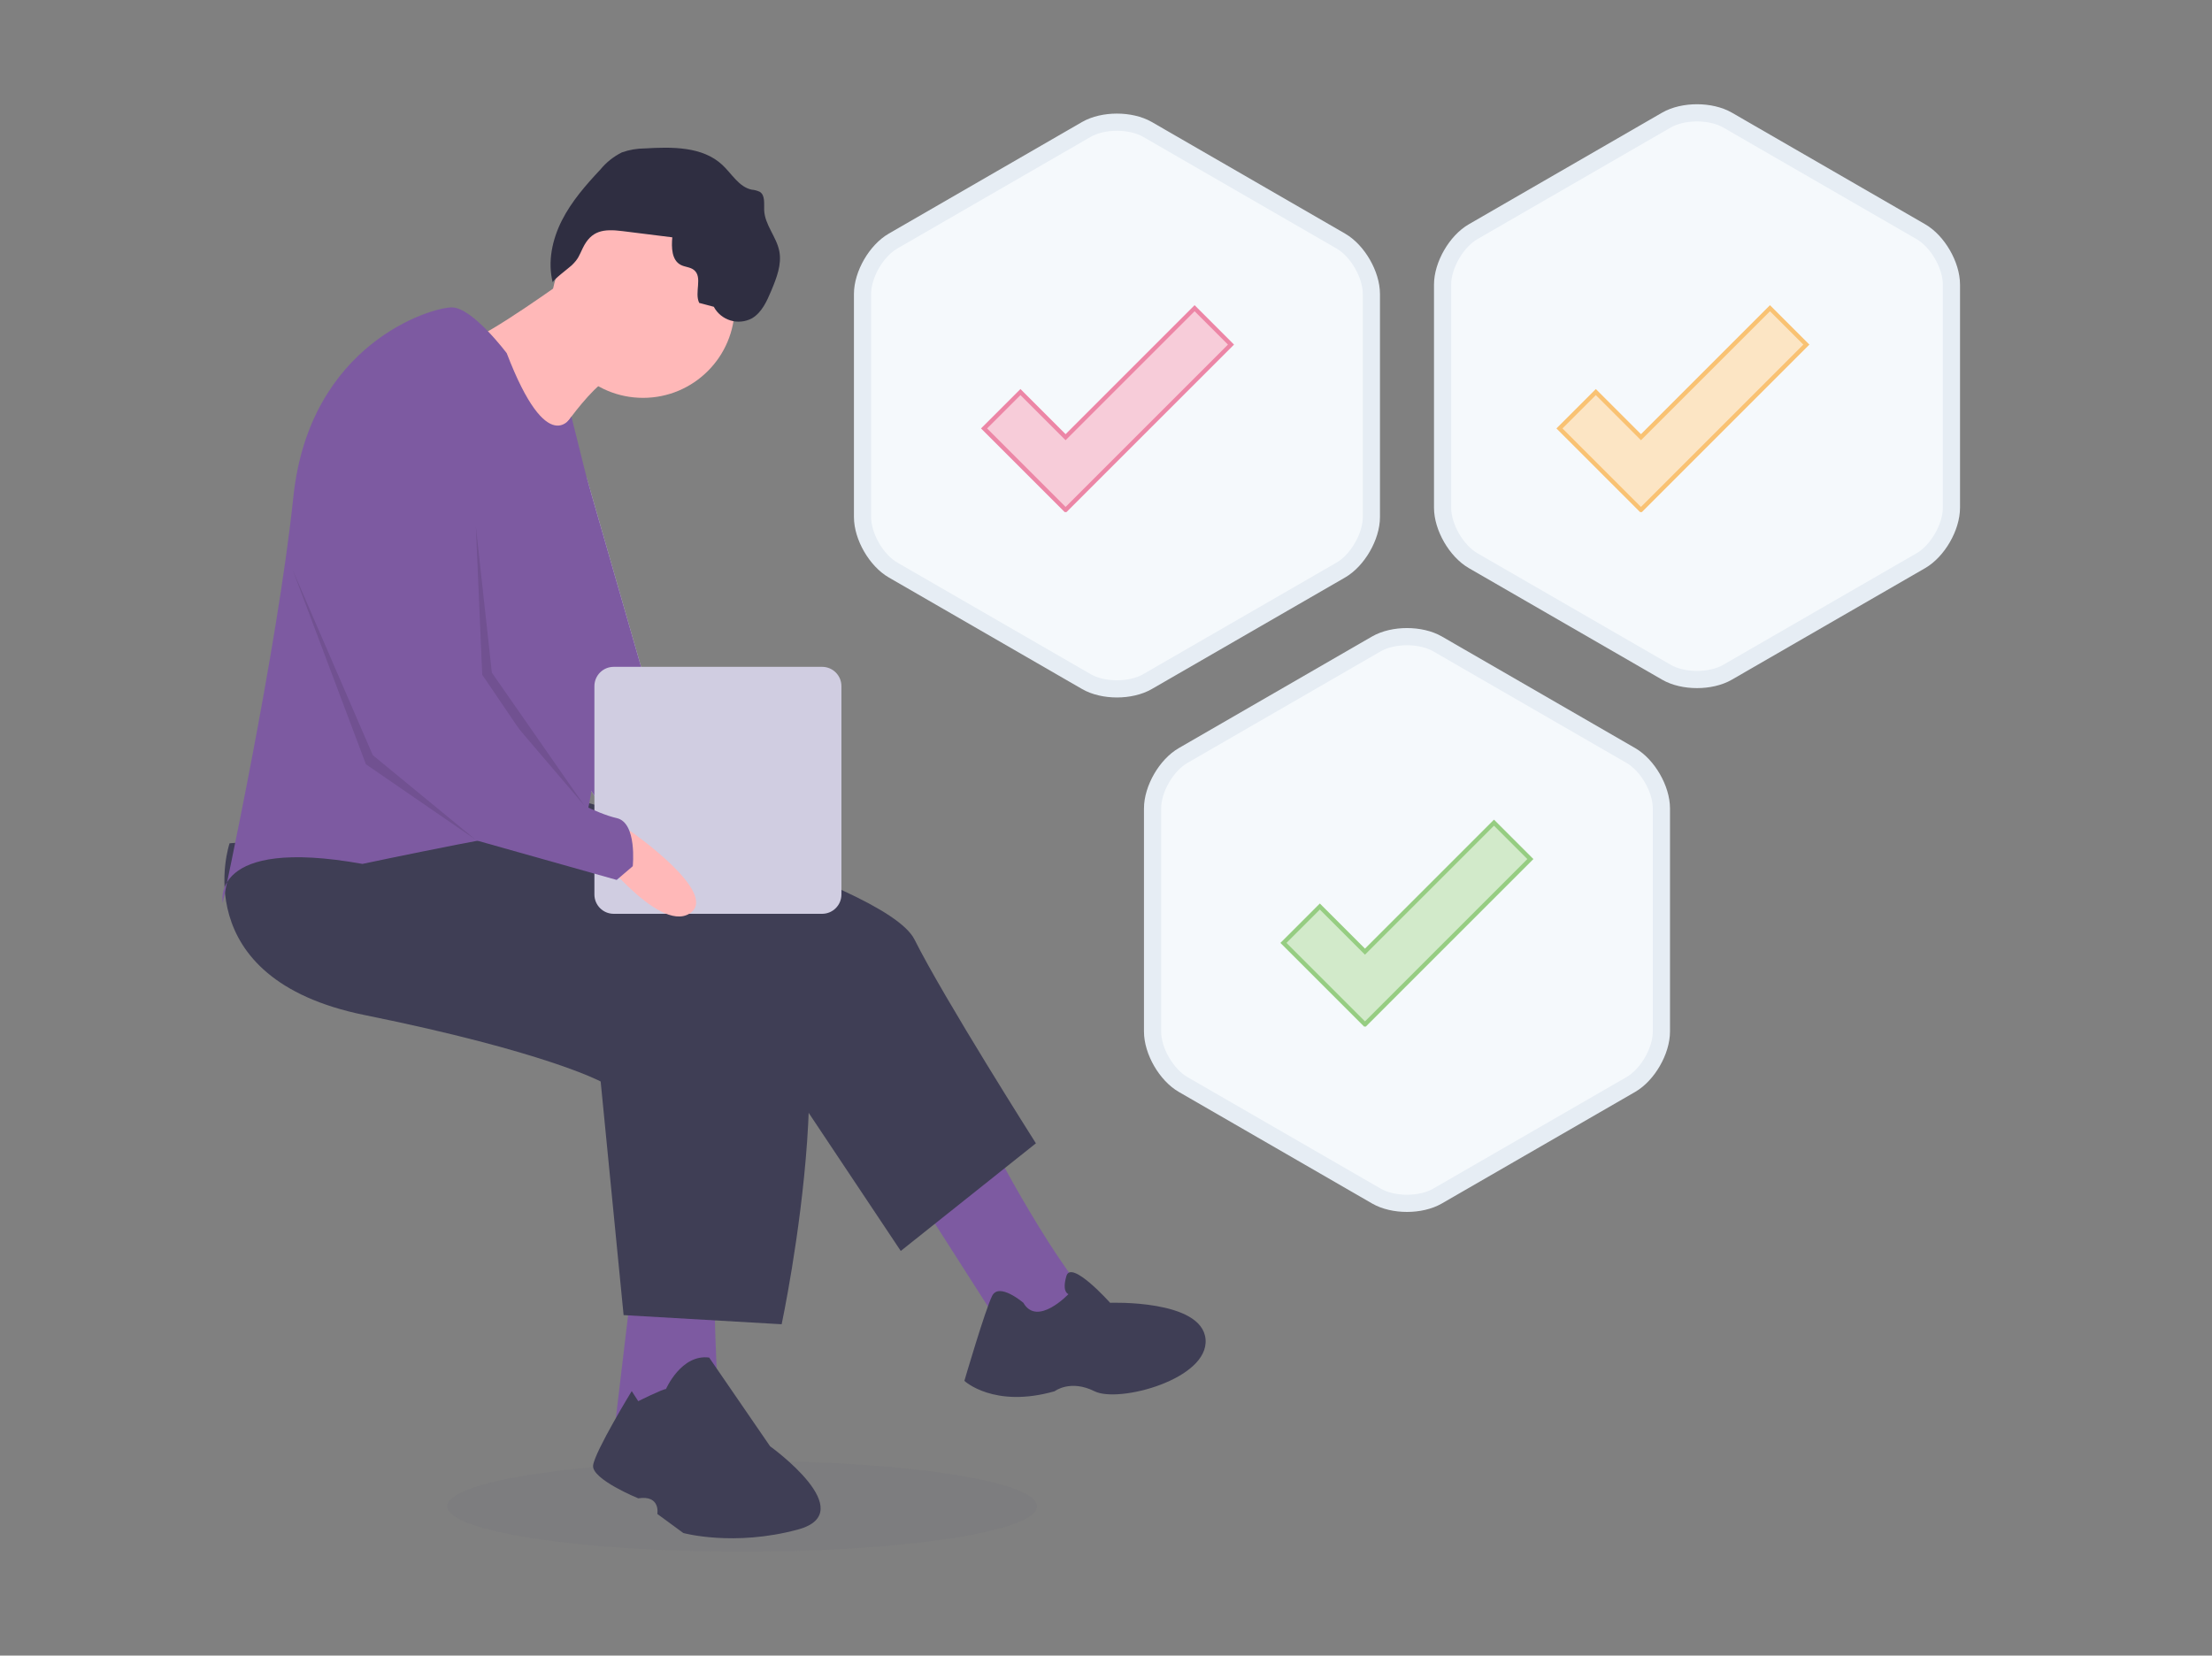
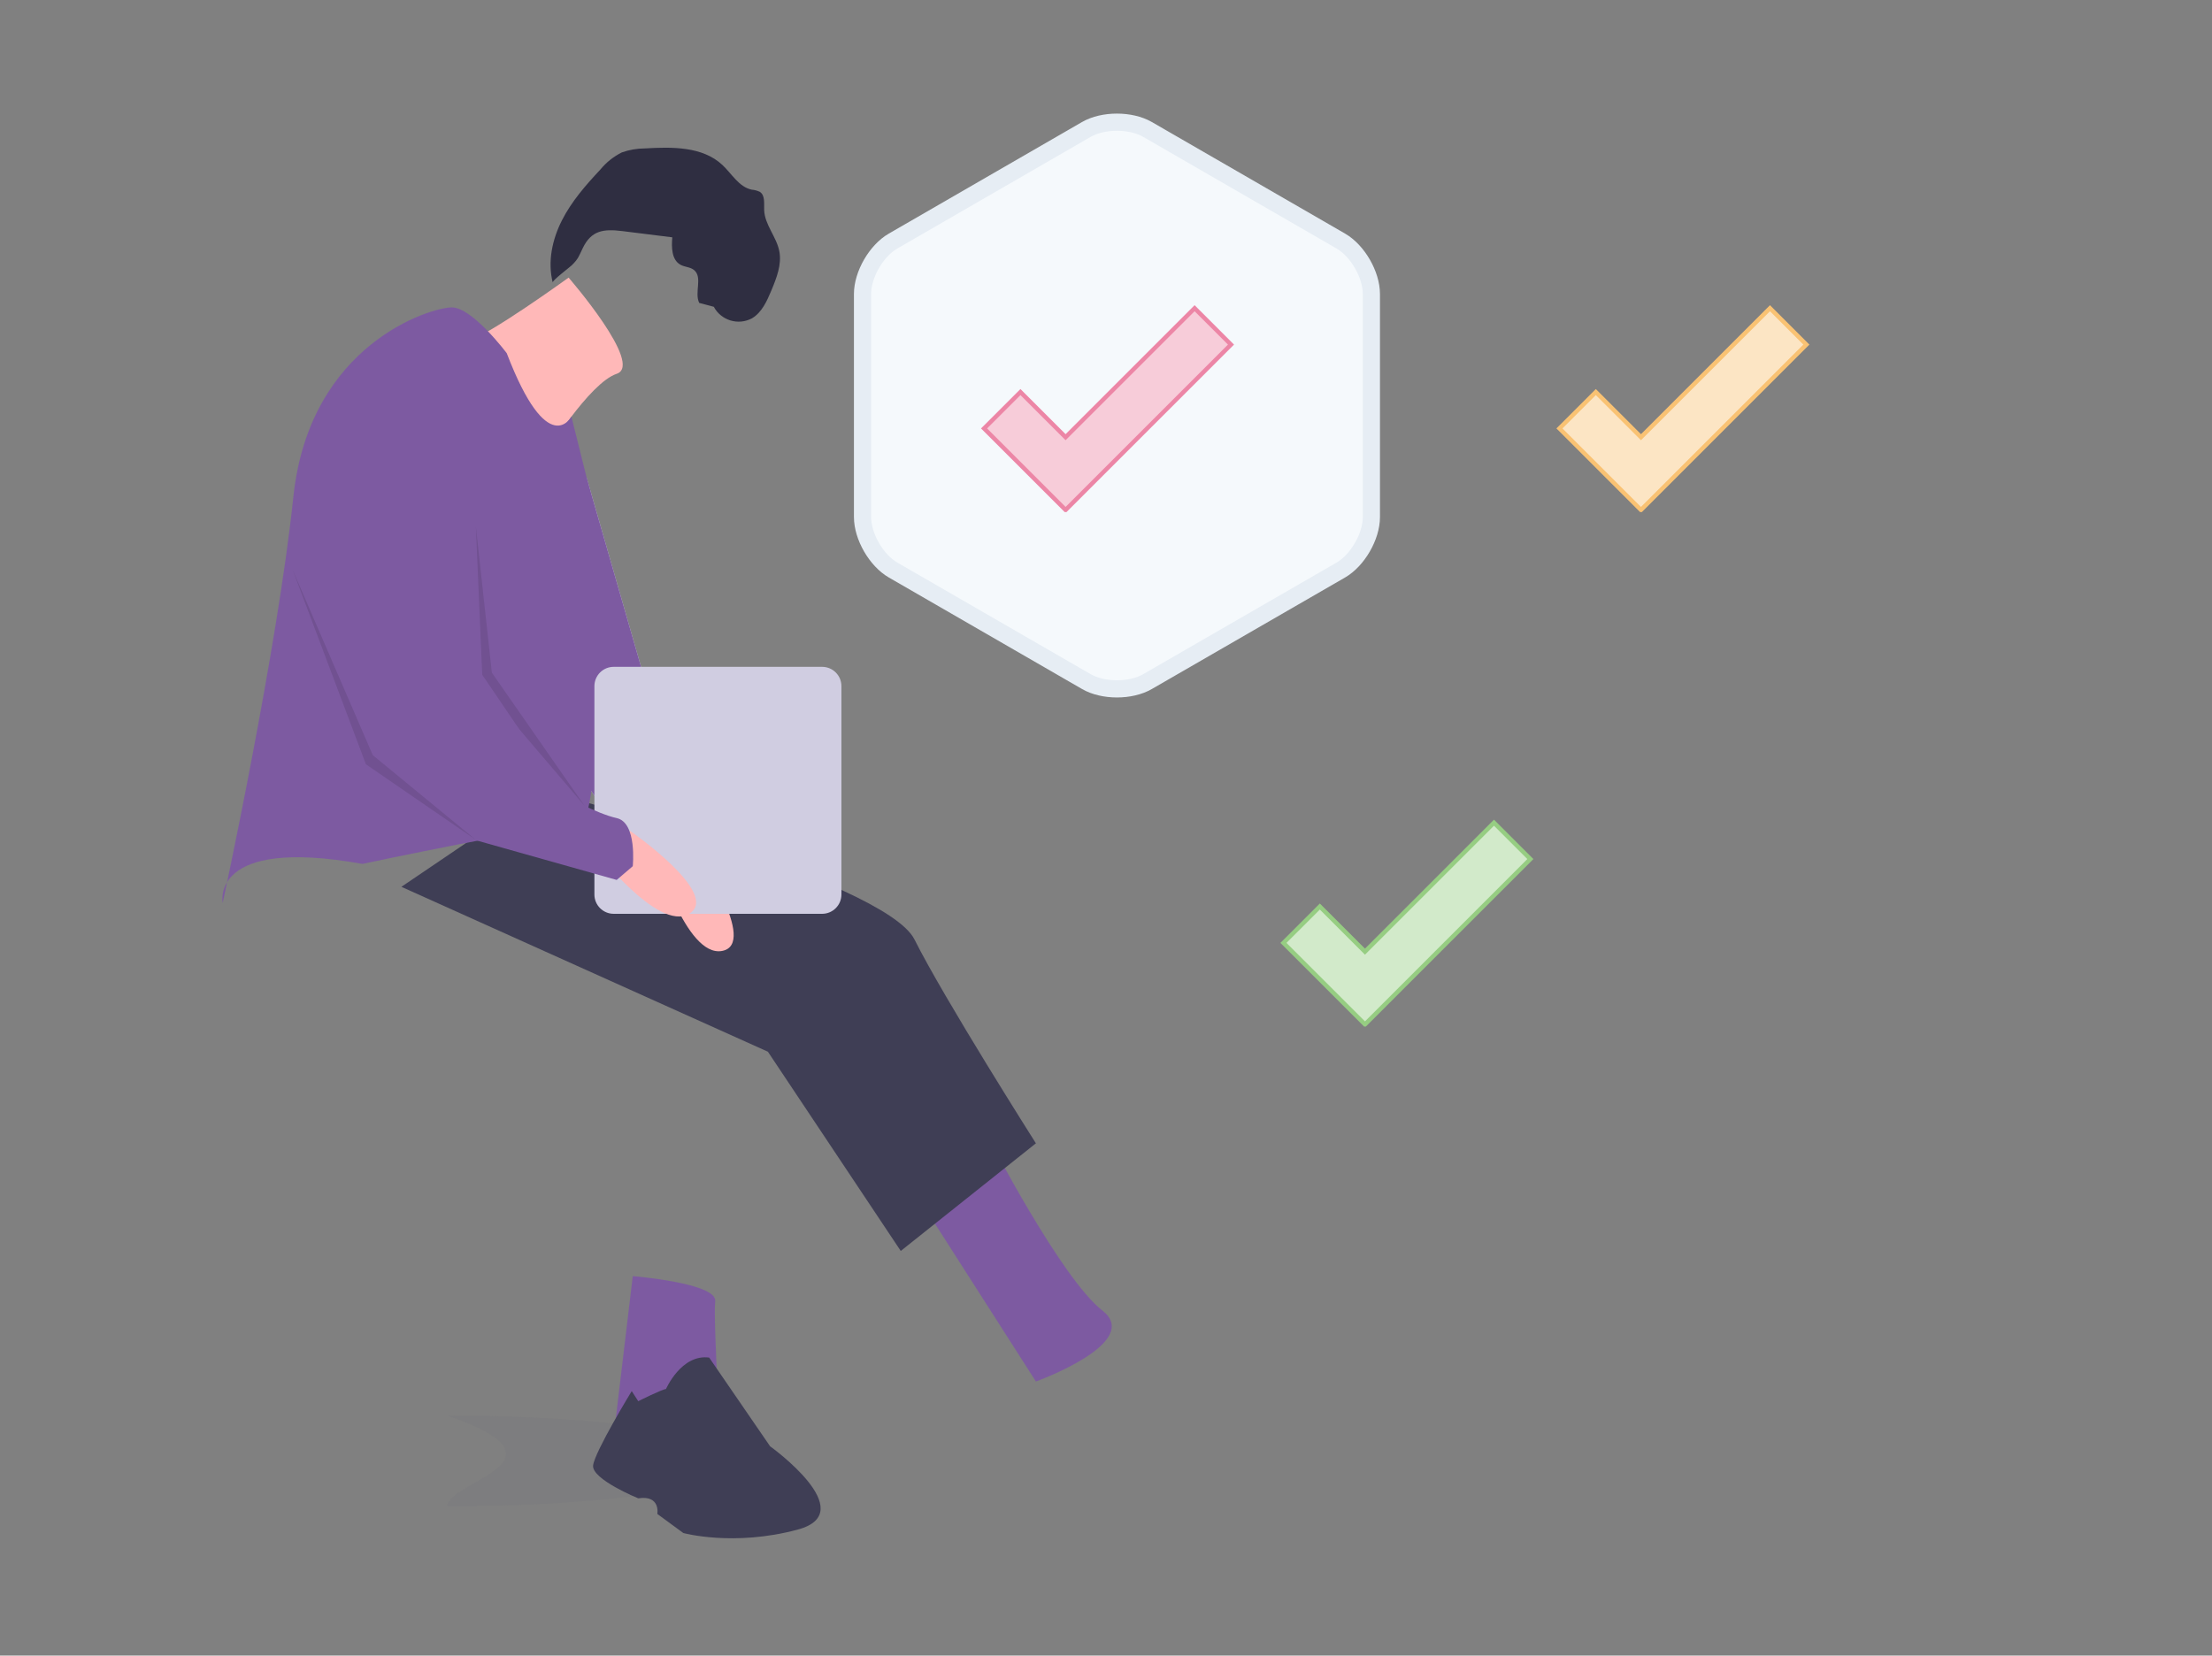
<svg xmlns="http://www.w3.org/2000/svg" version="1.1" id="Layer_1" x="0px" y="0px" width="515.082px" height="385.592px" viewBox="0 0 515.082 385.592" enable-background="new 0 0 515.082 385.592" xml:space="preserve">
  <rect x="0" y="0" width="515.082" height="385.592" fill="#808080" stroke="none" />
  <g>
-     <path opacity="0.12" fill="#6B6B7B" d="M104.186,350.825c0,5.834,30.73,10.56,68.643,10.56c37.908,0,68.636-4.726,68.636-10.56   c0-5.833-30.728-10.562-68.636-10.562C134.917,340.263,104.186,344.992,104.186,350.825z" />
+     <path opacity="0.12" fill="#6B6B7B" d="M104.186,350.825c37.908,0,68.636-4.726,68.636-10.56   c0-5.833-30.728-10.562-68.636-10.562C134.917,340.263,104.186,344.992,104.186,350.825z" />
    <g>
      <path fill="#7D5AA1" d="M211.884,275.887l29.336,45.876c0,0,25.075-9.068,15.469-16.537c-9.604-7.47-26.67-40.536-26.67-40.536    L211.884,275.887z" />
      <path fill="#3F3E55" d="M93.469,206.545l85.342,38.404l30.938,46.406l31.47-25.068c0,0-21.334-33.608-28.272-47.472    c-6.934-13.874-86.408-34.678-86.408-34.678L93.469,206.545z" />
-       <path fill="#3F3E55" d="M248.804,301.406c0,0-1.617-0.399-0.473-4.239c1.148-3.841,10.17,6.262,10.17,6.262    s21.411-0.808,22.222,8.485c0.808,9.291-20.203,14.951-25.858,12.117c-5.654-2.826-9.29,0-9.29,0    c-14.144,4.039-21.012-2.422-21.012-2.422s4.849-16.562,6.466-19.793c1.615-3.236,7.271,1.612,7.271,1.612    C241.537,309.087,248.804,301.406,248.804,301.406z" />
      <path fill="#7D5AA1" d="M166.544,303.093c-0.532,4.266,1.6,38.935,1.6,38.935h-26.137l5.336-44.806    C147.344,297.222,167.076,298.823,166.544,303.093z" />
      <path fill="#FFB8B8" d="M152.673,198.542c0,0,6.938,24.536,15.471,22.938c8.533-1.606-5.872-22.938-5.872-22.938H152.673z" />
-       <path fill="#3F3E55" d="M105.204,192.144c0,0,48.535,12.268,71.474,22.936c22.939,10.666,5.336,93.347,5.336,93.347l-36.804-2.131    l-5.34-54.408c0,0-12.799-6.938-54.937-15.47c-42.142-8.534-31.477-40.007-31.477-40.007L105.204,192.144z" />
      <path fill="#3F3E55" d="M147.101,323.993c0,0-8.586,14.066-8.989,17.3c-0.404,3.23,10.51,7.677,10.51,7.677    c5.252-0.808,4.442,3.639,4.442,3.639l6.057,4.442c0,0,11.718,3.229,26.668-0.81c14.945-4.04-6.466-19.392-6.466-19.392    l-14.184-20.661c-6.506-0.861-10.059,7.329-10.059,7.329c-0.806,0-6.459,2.828-6.459,2.828L147.101,323.993z" />
-       <path fill="#FFB8B8" d="M128.405,71.327c0,11.784,9.552,21.337,21.334,21.337c11.784,0,21.341-9.554,21.341-21.337    c0-11.789-9.557-21.338-21.341-21.338C137.957,49.99,128.405,59.539,128.405,71.327z" />
      <path fill="#FFB8B8" d="M143.601,87.061c-6.396,2.13-16.531,18.665-16.531,18.665s-21.341-26.136-17.603-26.67    c3.736-0.53,22.939-14.397,22.939-14.397S150.01,84.929,143.601,87.061z" />
      <path fill="#D0CDE1" d="M131.339,175.072l21.334,30.862c1.066-5.948,15.471-0.992,15.471-0.992l-13.337-30.401l-18.192-63.27l0,0    L131.339,175.072z" />
      <path fill="#7D5AA1" d="M131.339,175.072l21.334,30.862c1.066-5.948,15.471-0.992,15.471-0.992l-13.337-30.401l-18.192-63.27l0,0    L131.339,175.072z" />
      <path fill="#2F2E41" d="M135.7,57.789c-0.855,1.759-1,2.489-2.579,4.013c-0.504,0.486-4.532,3.52-4.415,3.983    c-1.221-4.817-0.115-9.996,2.127-14.431c2.247-4.437,5.557-8.23,8.957-11.855c1.368-1.673,3.074-3.032,5.006-4.001    c1.714-0.606,3.51-0.921,5.327-0.928c6.338-0.375,13.454-0.492,18.088,3.846c2.207,2.068,3.866,5.143,6.83,5.757    c0.653,0.054,1.291,0.227,1.885,0.502c1.281,0.823,0.959,2.723,1.017,4.253c0.121,3.411,2.861,6.201,3.521,9.551    c0.615,3.115-0.639,6.272-1.859,9.205c-1.03,2.453-2.191,5.064-4.475,6.438c-0.015,0.006-0.025,0.016-0.036,0.019    c-3.195,1.709-7.172,0.502-8.886-2.692l-3.389-0.897c-1.183-2.405,0.868-6.003-1.23-7.676c-0.872-0.697-2.129-0.667-3.102-1.196    c-2.091-1.121-2.153-4.042-1.936-6.405l-11.61-1.448C140.448,53.265,137.685,53.694,135.7,57.789z" />
      <path fill="#7D5AA1" d="M133.057,97.031l4.453,17.836c0,0,4.497,77.276-2.97,77.276c-7.47,0-50.139,9.065-50.139,9.065    c-35.742-6.401-32.541,9.067-32.541,9.067s12.714-58.77,16.446-94.508c3.736-35.741,32.095-44.175,36.897-44.175    c4.8,0,12.795,10.669,12.795,10.669C127.607,107.327,133.057,97.031,133.057,97.031z" />
      <path fill="#D0CDE1" d="M138.412,159.806v48.532c0,2.48,2.01,4.493,4.491,4.493h48.53c2.487,0,4.498-2.013,4.498-4.493v-48.532    c0-2.485-2.01-4.495-4.498-4.495h-48.53C140.423,155.311,138.412,157.321,138.412,159.806z" />
      <polygon opacity="0.1" enable-background="new    " points="114.535,156.672 136.134,187.696 112.402,159.869 110.802,122.533       " />
      <polygon opacity="0.1" enable-background="new    " points="85.206,178.006 110.802,195.607 86.799,175.871 68.128,132.667   " />
      <path fill="#FFB8B8" d="M137.812,197.021c0,0,15.358,20.349,22.732,15.767c7.372-4.586-13.786-19.249-13.786-19.249    L137.812,197.021z" />
      <path fill="#7D5AA1" d="M112.14,156.938l19.199,28.267c0,0,7.463,4.268,12.263,5.334c4.804,1.07,3.742,11.204,3.742,11.204    l-3.742,3.198l-32.427-9.138l-24.109-21.795c0,0-8.6-18.431-16.244-38.039c-2.425-6.234,13.044-51.042,13.044-51.042    C111.601,86.528,112.14,156.938,112.14,156.938z" />
    </g>
-     <path fill="#F5F9FC" stroke="#E6EDF4" stroke-width="4" stroke-miterlimit="10" d="M386.873,240.242   c0,4.533-3.213,10.084-7.126,12.349l-44.997,25.974c-3.926,2.267-10.329,2.267-14.252,0l-44.99-25.974   c-3.922-2.265-7.126-7.815-7.126-12.349v-51.948c0-4.533,3.204-10.083,7.126-12.337l44.99-25.985   c3.923-2.256,10.326-2.256,14.252,0l44.997,25.985c3.913,2.255,7.126,7.805,7.126,12.337V240.242z" />
    <g>
      <path fill="#F5F9FC" stroke="#E6EDF4" stroke-width="4" stroke-miterlimit="10" d="M319.338,120.422    c0,4.534-3.213,10.084-7.127,12.349l-44.996,25.974c-3.927,2.266-10.329,2.266-14.252,0l-44.991-25.974    c-3.922-2.265-7.126-7.815-7.126-12.349V68.474c0-4.533,3.204-10.083,7.126-12.338l44.991-25.986    c3.923-2.256,10.325-2.256,14.252,0l44.996,25.986c3.914,2.255,7.127,7.805,7.127,12.338V120.422z" />
-       <path fill="#F5F9FC" stroke="#E6EDF4" stroke-width="4" stroke-miterlimit="10" d="M454.408,118.243    c0,4.534-3.213,10.084-7.126,12.349l-44.997,25.974c-3.926,2.266-10.329,2.266-14.252,0l-44.99-25.974    c-3.922-2.265-7.126-7.815-7.126-12.349V66.295c0-4.533,3.204-10.082,7.126-12.338l44.99-25.986    c3.923-2.256,10.326-2.256,14.252,0l44.997,25.986c3.913,2.256,7.126,7.805,7.126,12.338V118.243z" />
    </g>
    <polygon fill="#F7CCD9" stroke="#EC86A6" stroke-miterlimit="10" points="278.172,71.785 248.132,101.826 237.62,91.314    229.148,99.785 239.66,110.297 248.132,118.769 248.133,118.769 252.892,114.01 256.603,110.298 256.603,110.298 286.645,80.258     " />
    <polygon fill="#FCE5C4" stroke="#F9C273" stroke-miterlimit="10" points="412.154,71.785 382.113,101.826 371.601,91.314    363.13,99.785 373.641,110.298 382.113,118.769 382.114,118.769 386.874,114.01 390.585,110.298 390.585,110.298 420.627,80.258     " />
    <polygon fill="#D2EACA" stroke="#96CD82" stroke-miterlimit="10" points="347.886,191.607 317.845,221.647 307.334,211.135    298.862,219.607 309.374,230.118 317.845,238.59 317.846,238.59 322.606,233.831 326.317,230.118 326.317,230.118 356.359,200.078     " />
  </g>
</svg>